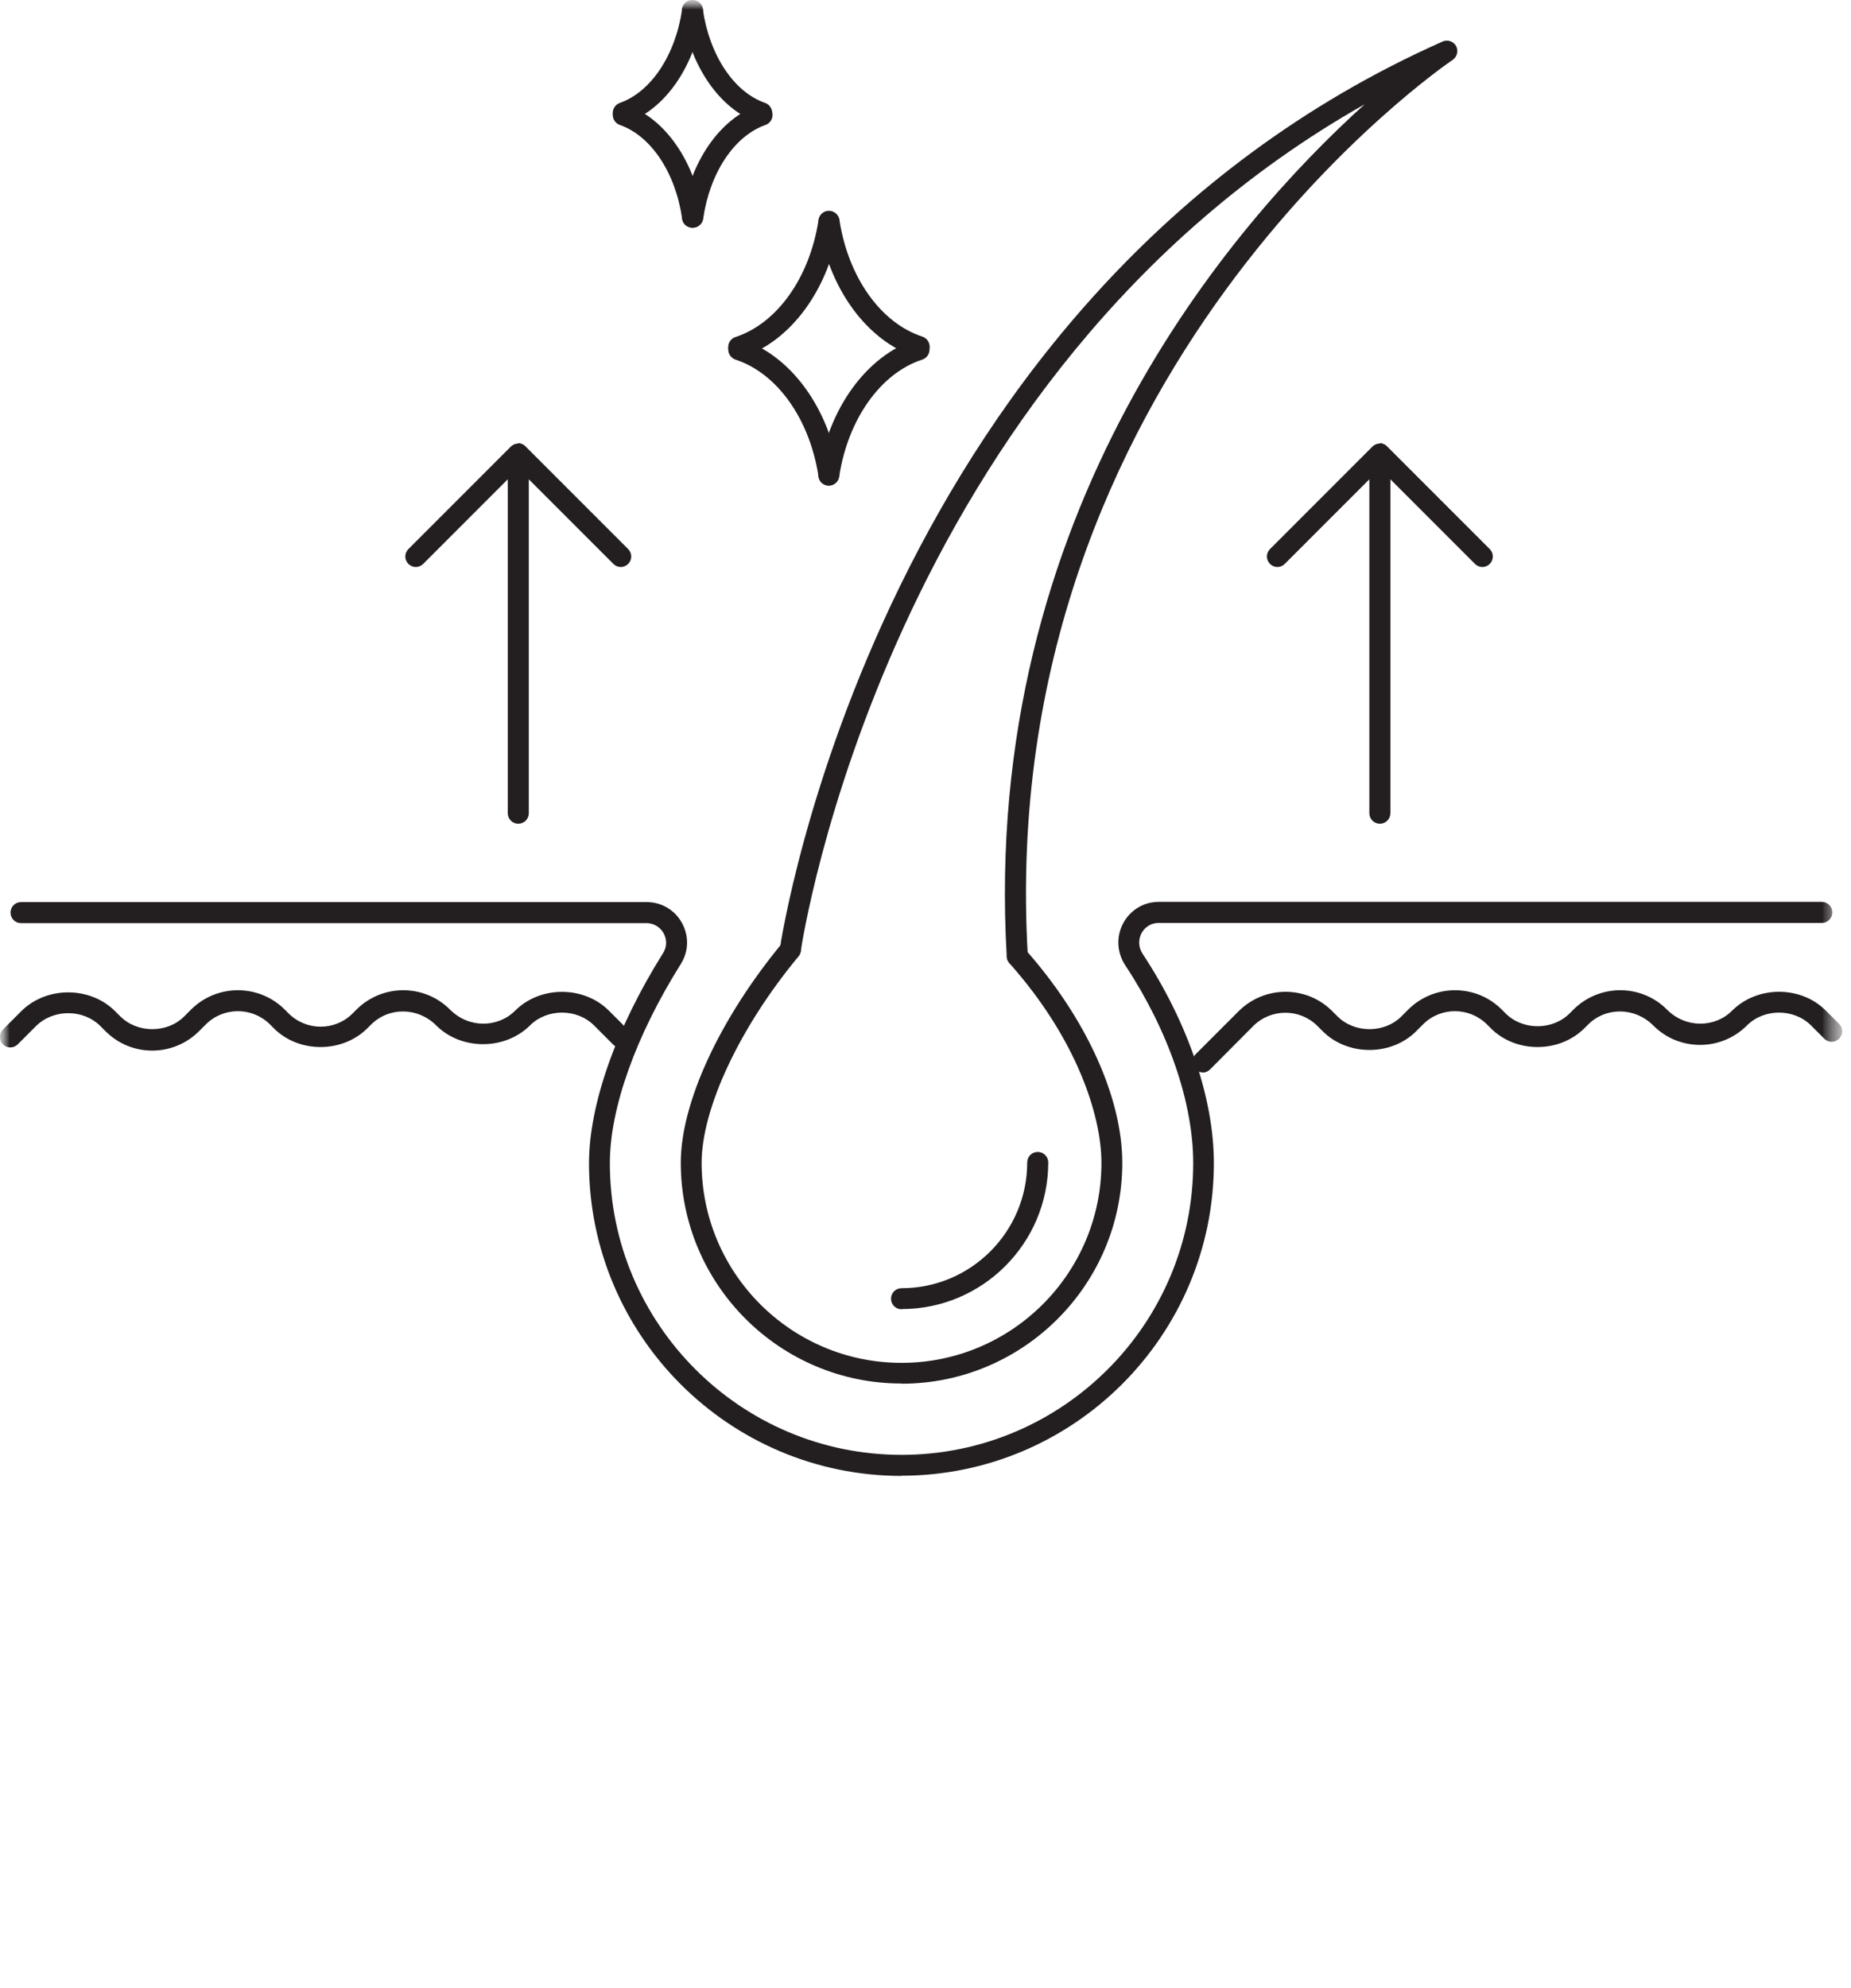
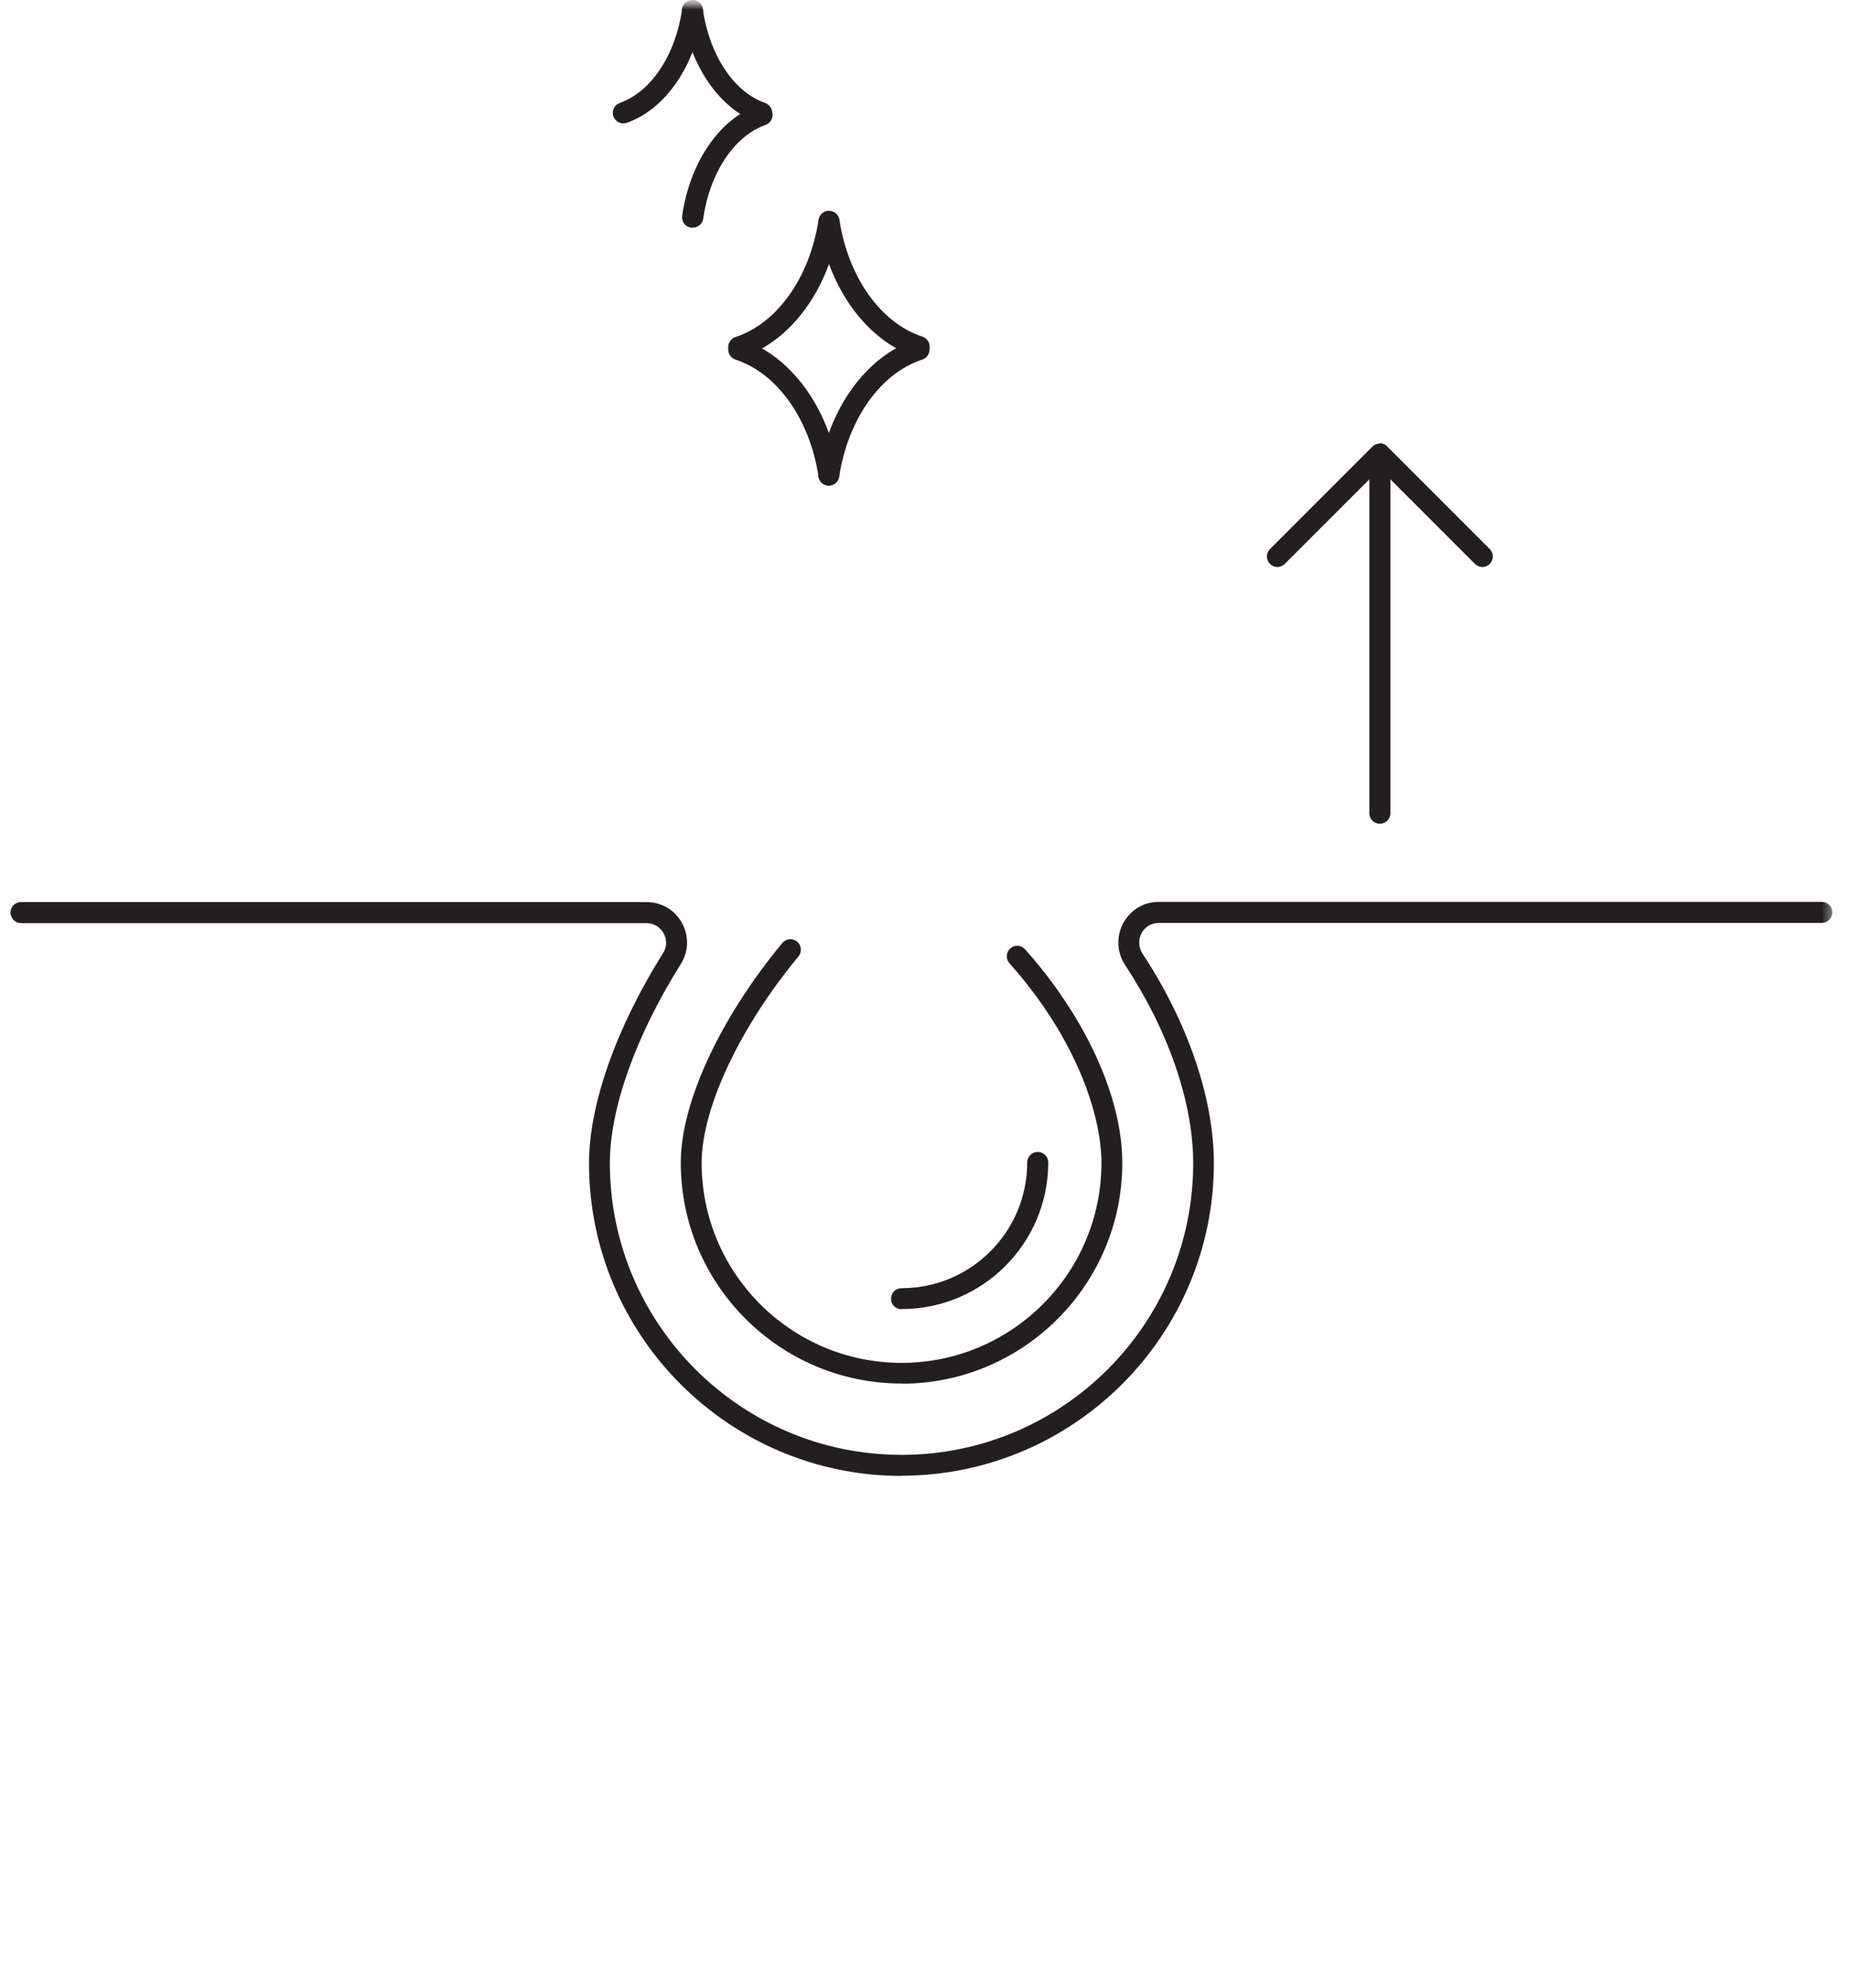
<svg xmlns="http://www.w3.org/2000/svg" width="95" height="102" viewBox="0 0 95 102" fill="none">
  <g clip-path="url(#clip0_5_98)">
    <mask id="mask0_5_98" style="mask-type:luminance" maskUnits="userSpaceOnUse" x="0" y="0" width="95" height="102">
      <path d="M94.59 0H0V101.75H94.59V0Z" fill="white" />
    </mask>
    <g mask="url(#mask0_5_98)">
      <mask id="mask1_5_98" style="mask-type:luminance" maskUnits="userSpaceOnUse" x="0" y="0" width="95" height="102">
        <path d="M94.58 0H0V101.75H94.58V0Z" fill="white" />
      </mask>
      <g mask="url(#mask1_5_98)">
        <path d="M70.8 22.74C70.8 22.74 70.83 22.74 70.85 22.74H70.91L70.96 22.76L71.01 22.78L71.06 22.8L71.11 22.83L71.15 22.86C71.15 22.86 71.18 22.89 71.19 22.9L76.46 28.17C76.67 28.38 76.67 28.72 76.46 28.93C76.36 29.03 76.22 29.09 76.08 29.09C75.94 29.09 75.8 29.03 75.7 28.93L71.36 24.59V41.72C71.36 42.02 71.12 42.26 70.82 42.26C70.52 42.26 70.28 42.02 70.28 41.72V24.59L65.94 28.93C65.84 29.03 65.7 29.09 65.56 29.09C65.42 29.09 65.28 29.03 65.18 28.93C64.97 28.72 64.97 28.38 65.18 28.17L70.45 22.9C70.45 22.9 70.47 22.88 70.49 22.87L70.53 22.84L70.58 22.81L70.63 22.79L70.68 22.77H70.73L70.79 22.75C70.81 22.75 70.82 22.75 70.84 22.75" fill="#231F20" />
-         <path d="M26.58 22.74C26.58 22.74 26.61 22.74 26.63 22.74H26.69L26.74 22.76L26.79 22.78L26.84 22.8L26.89 22.83L26.93 22.86C26.93 22.86 26.96 22.89 26.97 22.9L32.24 28.17C32.45 28.38 32.45 28.72 32.24 28.93C32.14 29.03 32 29.09 31.86 29.09C31.72 29.09 31.58 29.03 31.48 28.93L27.14 24.59V41.72C27.14 42.02 26.9 42.26 26.6 42.26C26.3 42.26 26.06 42.02 26.06 41.72V24.59L21.72 28.93C21.62 29.03 21.48 29.09 21.34 29.09C21.2 29.09 21.06 29.03 20.96 28.93C20.75 28.72 20.75 28.38 20.96 28.17L26.23 22.9C26.23 22.9 26.25 22.88 26.27 22.87L26.31 22.84L26.36 22.81L26.41 22.79L26.46 22.77H26.51L26.57 22.75C26.59 22.75 26.6 22.75 26.62 22.75" fill="#231F20" />
        <path d="M46.27 70.98C40.02 70.98 34.94 65.9 34.94 59.65C34.94 56.58 36.94 52.26 40.15 48.38C40.34 48.15 40.68 48.12 40.91 48.31C41.14 48.5 41.17 48.84 40.98 49.07C37.96 52.71 36.01 56.87 36.01 59.66C36.01 65.32 40.61 69.92 46.27 69.92C51.93 69.92 56.53 65.32 56.53 59.66C56.53 57.27 55.29 53.33 51.81 49.42C51.61 49.2 51.63 48.86 51.85 48.66C52.07 48.46 52.41 48.48 52.61 48.7C55.74 52.22 57.6 56.31 57.6 59.66C57.6 65.91 52.52 70.99 46.27 70.99" fill="#231F20" />
        <path d="M46.27 67.17C45.97 67.17 45.73 66.93 45.73 66.63C45.73 66.33 45.97 66.09 46.27 66.09C49.83 66.09 52.72 63.2 52.72 59.64C52.72 59.34 52.96 59.1 53.26 59.1C53.56 59.1 53.8 59.34 53.8 59.64C53.8 63.79 50.42 67.16 46.28 67.16" fill="#231F20" />
        <path d="M46.27 75.72C37.42 75.72 30.23 68.52 30.23 59.68C30.23 56.67 31.62 52.74 34.03 48.9C34.23 48.59 34.24 48.21 34.06 47.88C33.88 47.56 33.55 47.36 33.18 47.36H1.08C0.78 47.36 0.54 47.12 0.54 46.82C0.54 46.52 0.78 46.28 1.08 46.28H33.18C33.95 46.28 34.63 46.68 35 47.35C35.37 48.02 35.35 48.81 34.94 49.46C32.63 53.14 31.3 56.86 31.3 59.67C31.3 67.92 38.01 74.64 46.27 74.64C54.53 74.64 61.24 67.93 61.24 59.67C61.24 56.58 59.97 52.88 57.75 49.52C57.32 48.87 57.28 48.04 57.65 47.36C58.02 46.68 58.7 46.27 59.47 46.27H93.5C93.8 46.27 94.04 46.51 94.04 46.81C94.04 47.11 93.8 47.35 93.5 47.35H59.47C59.1 47.35 58.77 47.54 58.59 47.87C58.41 48.21 58.43 48.6 58.64 48.93C60.97 52.46 62.3 56.37 62.3 59.67C62.3 68.52 55.1 75.71 46.26 75.71" fill="#231F20" />
-         <path d="M52.21 49.59C51.93 49.59 51.69 49.37 51.67 49.08C50.34 26.23 63.29 11.44 70.04 5.35C45.52 19.22 41.14 48.48 41.1 48.79C41.06 49.08 40.78 49.29 40.49 49.25C40.2 49.21 39.99 48.94 40.03 48.64C40.08 48.31 45.04 15.02 74.04 2.13C74.29 2.02 74.6 2.12 74.73 2.36C74.86 2.6 74.79 2.91 74.56 3.07C74.32 3.23 51.01 19.05 52.75 49.01C52.77 49.31 52.54 49.56 52.24 49.58C52.24 49.58 52.22 49.58 52.21 49.58" fill="#231F20" />
-         <path d="M7.82 53.9C6.91 53.9 6.06 53.55 5.41 52.9L5.15 52.64C4.27 51.76 2.74 51.76 1.85 52.64L0.91 53.58C0.7 53.79 0.36 53.79 0.15 53.58C-0.06 53.37 -0.06 53.03 0.15 52.82L1.09 51.88C2.38 50.59 4.62 50.59 5.91 51.88L6.17 52.14C7.05 53.02 8.59 53.02 9.46 52.14L9.8 51.8C11.13 50.47 13.29 50.47 14.62 51.8L14.81 51.99C15.72 52.9 17.2 52.9 18.1 51.99L18.29 51.8C19.62 50.47 21.78 50.47 23.1 51.8C24.07 52.77 25.56 52.73 26.44 51.85C27.73 50.56 29.97 50.57 31.25 51.85L32.24 52.84C32.45 53.05 32.45 53.39 32.24 53.6C32.03 53.81 31.69 53.81 31.48 53.6L30.49 52.61C29.61 51.73 28.08 51.73 27.2 52.61C25.91 53.89 23.67 53.89 22.39 52.61C21.44 51.66 19.96 51.66 19.05 52.56L18.86 52.75C17.57 54.04 15.33 54.04 14.05 52.75L13.86 52.56C12.95 51.65 11.47 51.65 10.56 52.56L10.22 52.9C9.58 53.54 8.72 53.9 7.81 53.9" fill="#231F20" />
-         <path d="M61.73 55.02C61.59 55.02 61.45 54.97 61.35 54.86C61.14 54.65 61.14 54.31 61.35 54.1L63.57 51.88C64.9 50.55 67.06 50.55 68.38 51.88L68.64 52.14C69.52 53.02 71.06 53.02 71.93 52.14L72.27 51.8C73.6 50.47 75.76 50.47 77.08 51.8L77.27 51.99C78.15 52.87 79.68 52.87 80.56 51.99L80.75 51.8C82.08 50.47 84.24 50.47 85.56 51.8C86.53 52.77 88.02 52.73 88.9 51.85C90.19 50.56 92.43 50.56 93.71 51.85L94.39 52.53C94.6 52.74 94.6 53.08 94.39 53.29C94.18 53.5 93.84 53.5 93.63 53.29L92.95 52.61C92.07 51.73 90.54 51.73 89.66 52.61C88.33 53.94 86.17 53.94 84.85 52.61C83.9 51.66 82.42 51.66 81.51 52.56L81.32 52.75C80.03 54.04 77.79 54.04 76.51 52.75L76.32 52.56C75.41 51.65 73.93 51.65 73.03 52.56L72.69 52.9C71.41 54.19 69.16 54.19 67.88 52.9L67.62 52.64C66.71 51.73 65.23 51.73 64.32 52.64L62.1 54.87C62 54.97 61.86 55.03 61.72 55.03" fill="#231F20" />
        <path d="M31.99 6.33C31.77 6.33 31.56 6.19 31.48 5.97C31.38 5.69 31.53 5.38 31.81 5.28C33.41 4.72 34.67 2.83 35.01 0.47C35.05 0.17 35.33 -0.03 35.62 0.01C35.92 0.05 36.12 0.33 36.08 0.62C35.68 3.38 34.15 5.61 32.17 6.3C32.11 6.32 32.05 6.33 31.99 6.33Z" fill="#231F20" />
        <path d="M39.1 6.33C39.04 6.33 38.98 6.33 38.92 6.3C36.94 5.61 35.4 3.38 35 0.62C34.96 0.32 35.16 0.05 35.46 0.01C35.75 -0.03 36.03 0.17 36.07 0.47C36.41 2.83 37.67 4.73 39.27 5.28C39.55 5.38 39.7 5.69 39.6 5.97C39.52 6.19 39.31 6.33 39.09 6.33" fill="#231F20" />
-         <path d="M35.54 11.68C35.27 11.68 35.04 11.49 35.01 11.22C34.67 8.85 33.41 6.97 31.81 6.41C31.53 6.31 31.38 6 31.48 5.72C31.58 5.44 31.89 5.29 32.17 5.39C34.15 6.08 35.69 8.31 36.08 11.07C36.12 11.37 35.92 11.64 35.62 11.68C35.59 11.68 35.57 11.68 35.54 11.68Z" fill="#231F20" />
        <path d="M35.55 11.68C35.55 11.68 35.5 11.68 35.47 11.68C35.17 11.64 34.97 11.36 35.01 11.07C35.41 8.31 36.94 6.08 38.93 5.39C39.21 5.29 39.52 5.44 39.62 5.72C39.72 6 39.57 6.31 39.29 6.41C37.69 6.97 36.43 8.86 36.09 11.22C36.05 11.49 35.82 11.68 35.56 11.68" fill="#231F20" />
        <path d="M37.92 18.34C37.69 18.34 37.48 18.2 37.4 17.97C37.31 17.69 37.46 17.38 37.75 17.29C39.89 16.59 41.56 14.23 42.01 11.29C42.05 11 42.32 10.79 42.63 10.84C42.92 10.88 43.13 11.16 43.08 11.46C42.57 14.81 40.61 17.5 38.09 18.33C38.03 18.35 37.98 18.36 37.92 18.36" fill="#231F20" />
        <path d="M47.17 18.34C47.11 18.34 47.06 18.34 47 18.31C44.48 17.48 42.52 14.79 42.01 11.44C41.97 11.14 42.17 10.87 42.46 10.82C42.76 10.78 43.03 10.98 43.08 11.27C43.53 14.22 45.2 16.57 47.34 17.27C47.62 17.36 47.78 17.67 47.69 17.95C47.61 18.18 47.4 18.32 47.18 18.32" fill="#231F20" />
        <path d="M42.54 24.91C42.28 24.91 42.05 24.72 42.01 24.45C41.56 21.5 39.89 19.15 37.75 18.45C37.47 18.36 37.31 18.05 37.4 17.77C37.49 17.49 37.8 17.33 38.08 17.42C40.6 18.25 42.56 20.94 43.07 24.29C43.11 24.59 42.91 24.86 42.62 24.91C42.59 24.91 42.56 24.91 42.54 24.91Z" fill="#231F20" />
        <path d="M42.54 24.91C42.54 24.91 42.48 24.91 42.46 24.91C42.16 24.87 41.96 24.59 42.01 24.29C42.52 20.94 44.48 18.25 47 17.42C47.29 17.33 47.59 17.48 47.68 17.77C47.77 18.05 47.62 18.36 47.33 18.45C45.19 19.15 43.52 21.51 43.07 24.45C43.03 24.72 42.8 24.91 42.54 24.91Z" fill="#231F20" />
      </g>
    </g>
  </g>
  <defs>
    <clipPath id="clip0_5_98">
      <rect width="94.59" height="101.75" fill="white" />
    </clipPath>
  </defs>
</svg>